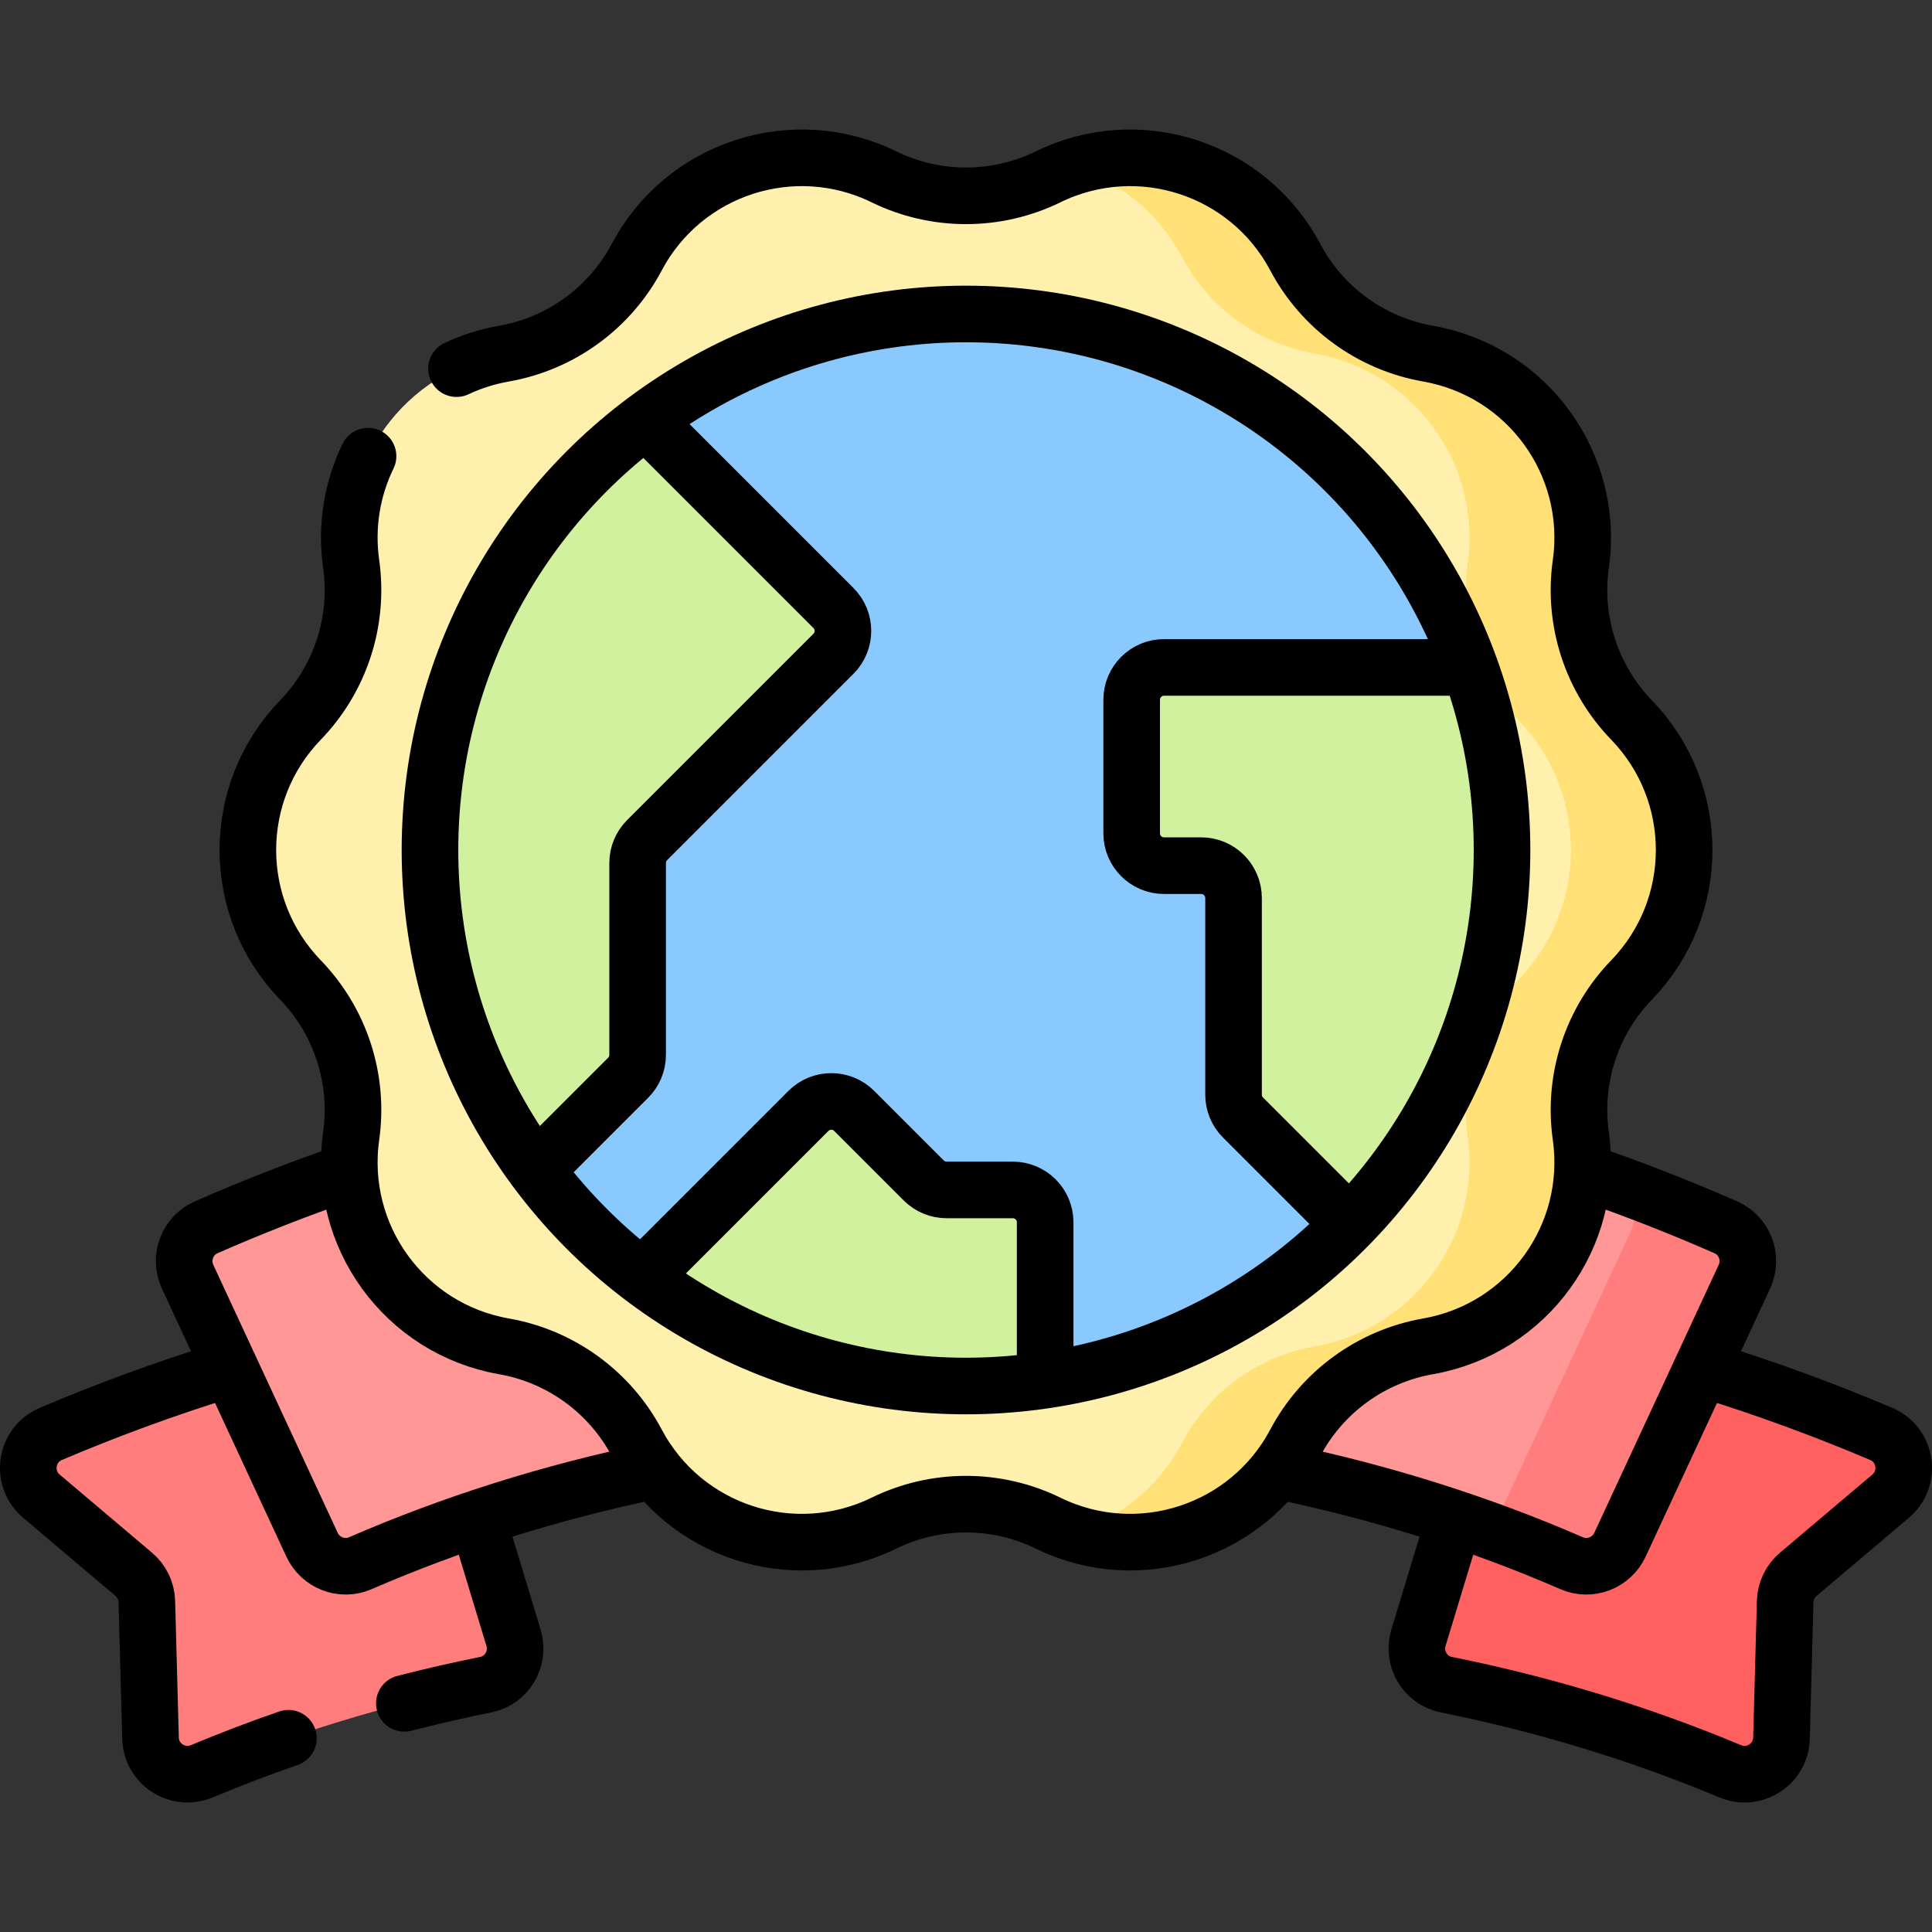
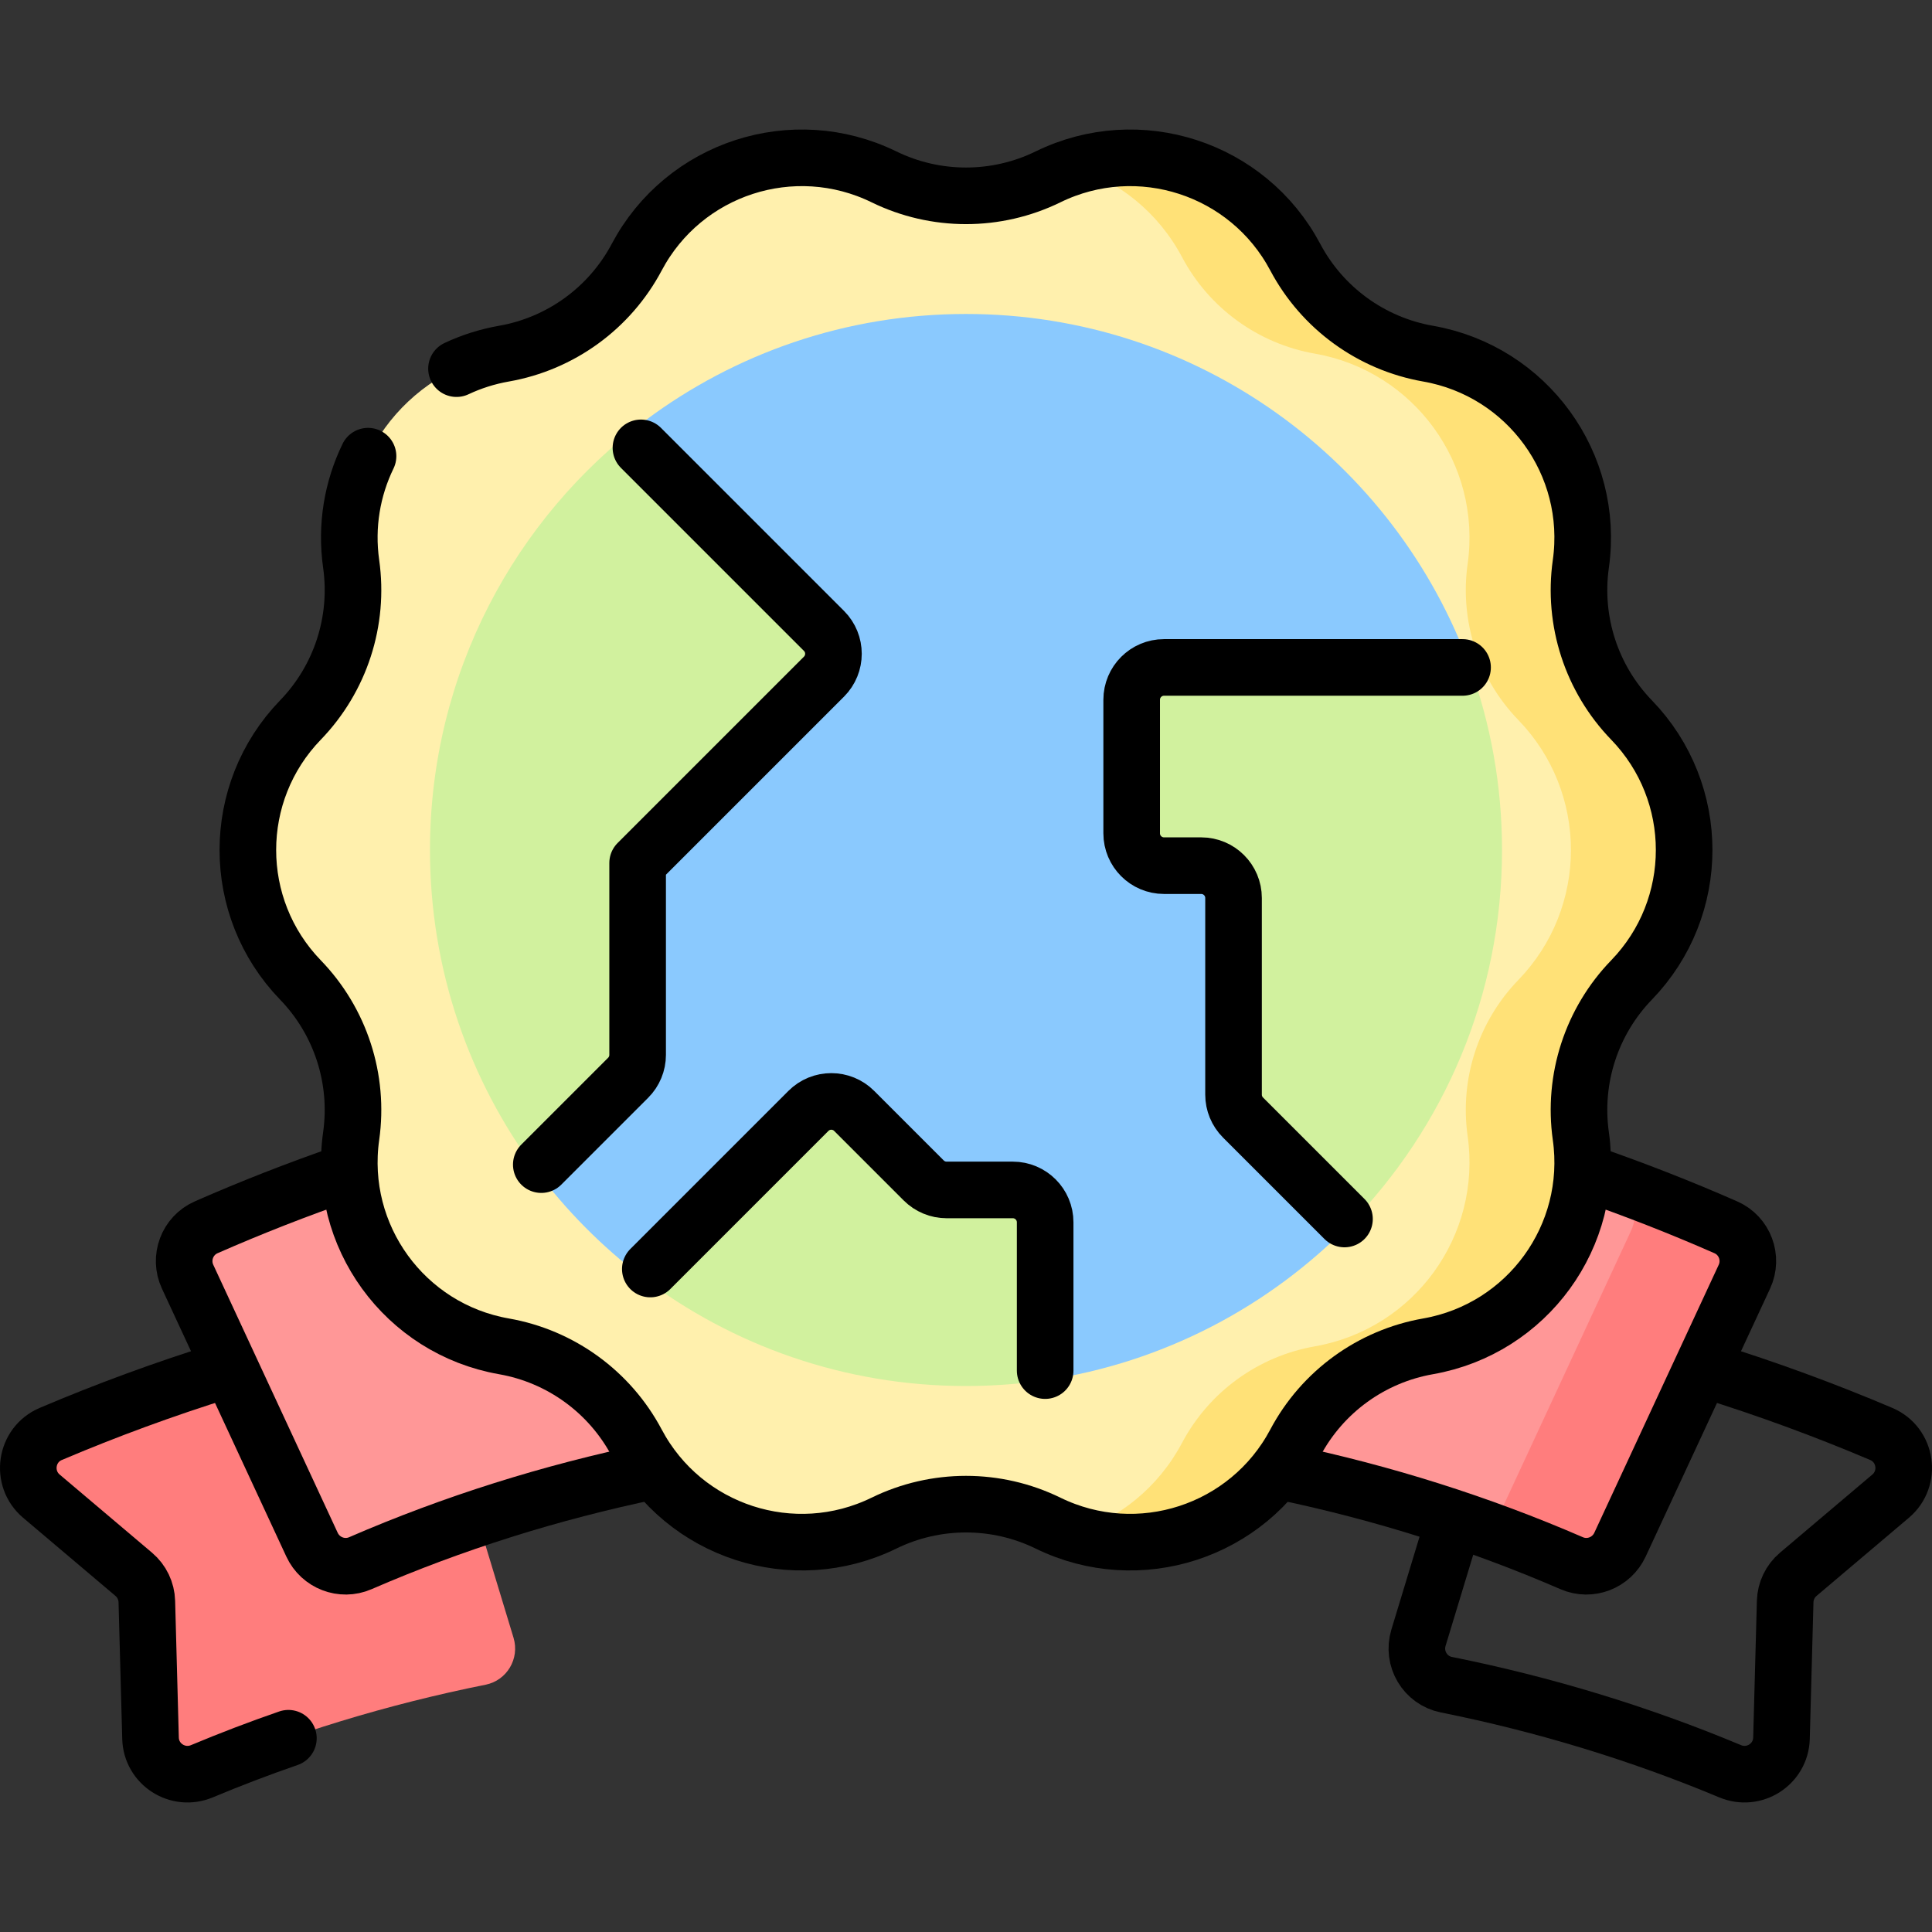
<svg xmlns="http://www.w3.org/2000/svg" version="1.1" id="Capa_1" x="0px" y="0px" viewBox="0 0 512 512" style="enable-background:new 0 0 512 512;" xml:space="preserve" width="512" height="512">
  <rect x="0" y="0" width="512" height="512" fill="#333333" stroke="none" />
  <g>
    <g>
-       <path style="fill:#FF6161;" d="M401.339,350.18c33.27,6.58,65.894,16.523,97.215,29.831c6.704,2.849,8.035,11.783,2.474,16.489&#10;&#09;&#09;&#09;l-24.477,20.712c-2.128,1.801-3.388,4.424-3.463,7.211l-0.978,36.225c-0.186,6.899-7.244,11.416-13.61,8.752&#10;&#09;&#09;&#09;c-24.003-10.047-49.268-17.736-75.204-22.94c-5.646-1.133-9.061-6.92-7.39-12.431L401.339,350.18z" />
      <path style="fill:#FF7D7D;" d="M110.661,350.18c-33.27,6.58-65.894,16.523-97.215,29.831c-6.704,2.849-8.035,11.783-2.474,16.489&#10;&#09;&#09;&#09;l24.477,20.712c2.128,1.801,3.388,4.424,3.463,7.211l0.978,36.225c0.186,6.899,7.244,11.416,13.61,8.752&#10;&#09;&#09;&#09;c24.003-10.047,49.268-17.736,75.204-22.94c5.646-1.133,9.061-6.92,7.39-12.431L110.661,350.18z" />
      <path style="fill:#FF9797;" d="M49.715,338.336l32.971,71.019c2.24,4.824,7.918,7.029,12.797,4.913&#10;&#09;&#09;&#09;c49.651-21.54,104.933-32.889,160.517-32.889c46.228,0,92.247,7.85,134.991,22.883c8.651,3.043,17.169,5.38,25.526,9.006&#10;&#09;&#09;&#09;c4.879,2.117,10.557-0.089,12.797-4.913l31.971-70.019c2.308-4.971,1.094-9.886-3.924-12.09&#10;&#09;&#09;&#09;c-9.26-4.067-18.639-8.837-28.119-12.31c-120.363-44.096-257.027-40.326-374.602,11.31&#10;&#09;&#09;&#09;C49.621,327.45,47.407,333.365,49.715,338.336z" />
      <g>
        <path style="fill:#FF7D7D;" d="M457.361,325.246c-9.26-4.067-18.642-7.828-28.122-11.301c3.665,2.769,5.049,7.822,3.029,12.173&#10;&#09;&#09;&#09;&#09;l-33.631,72.439c-1.475,3.176-4.413,5.23-7.648,5.713c8.651,3.043,17.171,6.372,25.529,9.998&#10;&#09;&#09;&#09;&#09;c4.879,2.117,10.557-0.089,12.797-4.913l32.971-71.019C464.593,333.365,462.379,327.45,457.361,325.246z" />
      </g>
      <path style="fill:#FFF0AD;" d="M277.752,46.865L277.752,46.865c2.209-1.08,4.459-1.98,6.736-2.707&#10;&#09;&#09;&#09;c22.461-7.173,47.401,12.563,58.77,33.991l0,0c7.16,13.496,10.148,12.932,25.196,15.571l0,0&#10;&#09;&#09;&#09;c26.315,4.616,44.226,29.27,40.485,55.723l0,0c-2.14,15.127,2.821,30.395,13.444,41.375h0c18.576,19.202,18.576,49.675,0,68.877h0&#10;&#09;&#09;&#09;c-10.622,10.98-15.583,26.248-13.444,41.375l0,0c3.742,26.453-4.17,41.107-30.485,45.723l0,0&#10;&#09;&#09;&#09;c-15.048,2.639-28.035,12.076-35.196,25.571l0,0c-11.37,21.429-36.31,41.164-58.77,33.991c-2.276-0.727-4.527-1.627-6.736-2.707v0&#10;&#09;&#09;&#09;c-13.725-6.709-29.779-6.709-43.505,0v0c-24.002,11.733-52.984,2.316-65.506-21.284l0,0c-7.16-13.496-20.148-22.932-35.196-25.571&#10;&#09;&#09;&#09;l0,0c-26.314-4.616-44.226-29.27-40.485-55.723l0,0c2.14-15.127-2.821-30.395-13.444-41.375h0&#10;&#09;&#09;&#09;c-18.576-19.202-18.576-49.675,0-68.877h0c10.622-10.98,15.583-26.248,13.444-41.375l0,0&#10;&#09;&#09;&#09;c-3.742-26.453,14.17-51.107,40.485-55.723l0,0c15.048-2.64,28.035-12.076,35.196-25.571l0,0&#10;&#09;&#09;&#09;c12.522-23.6,41.504-33.017,65.506-21.284v0C247.973,53.575,264.027,53.575,277.752,46.865z" />
      <g>
        <path style="fill:#FFE177;" d="M432.383,190.819L432.383,190.819c-10.622-10.98-15.583-26.248-13.444-41.375v0&#10;&#09;&#09;&#09;&#09;c3.742-26.453-14.17-51.107-40.485-55.723l0,0c-15.048-2.639-28.035-12.076-35.196-25.571v0&#10;&#09;&#09;&#09;&#09;c-11.37-21.429-36.309-31.161-58.77-23.988c11.943,3.792,22.452,12.082,28.77,23.988v0c7.16,13.496,20.148,22.932,35.196,25.571&#10;&#09;&#09;&#09;&#09;l0,0c26.314,4.616,44.227,29.27,40.485,55.723v0c-2.14,15.127,2.821,30.395,13.444,41.375h0&#10;&#09;&#09;&#09;&#09;c18.576,19.202,18.576,49.675,0,68.877h0c-10.622,10.98-15.583,26.248-13.444,41.375l0,0&#10;&#09;&#09;&#09;&#09;c3.742,26.453-14.17,51.107-40.485,55.723l0,0c-15.048,2.64-28.035,12.076-35.196,25.571v0&#10;&#09;&#09;&#09;&#09;c-6.317,11.906-16.826,20.196-28.77,23.988c22.461,7.173,47.4-2.56,58.77-23.988v0c7.16-13.496,20.148-22.932,35.196-25.571l0,0&#10;&#09;&#09;&#09;&#09;c26.314-4.616,44.227-29.27,40.485-55.723l0,0c-2.14-15.127,2.821-30.395,13.444-41.375h0&#10;&#09;&#09;&#09;&#09;C450.959,240.494,450.959,210.02,432.383,190.819z" />
      </g>
      <path style="fill:#8AC9FE;" d="M388.051,225.257c0,38.587-5.386,73.581-30.357,99.181c-21.186,21.72-49.272,36.678-80.716,41.332&#10;&#09;&#09;&#09;c-6.846,1.013-13.851-8.462-20.978-8.462c-32.243,0-61.978-0.743-85.819-18.844c-10.665-8.097-20.151-17.667-28.154-28.407&#10;&#09;&#09;&#09;c-17.638-23.667-18.077-53.014-18.077-84.8c0-46.622,12.46-87.998,47.15-113.898c23.685-17.683,53.07-28.153,84.901-28.153&#10;&#09;&#09;&#09;c61.463,0,113.809,39.036,133.598,93.668C395.068,191.975,388.051,208.268,388.051,225.257z" />
      <path style="fill:#D1F19E;" d="M357.687,324.431c24.971-25.6,40.364-60.587,40.364-99.174c0-16.99-2.987-33.28-8.457-48.381&#10;&#09;&#09;&#09;h-81.114c-4.736,0-8.574,3.839-8.574,8.574v35.383c0,4.736,3.839,8.575,8.574,8.575h9.846c4.736,0,8.574,3.839,8.574,8.574v52.109&#10;&#09;&#09;&#09;c0,2.274,0.903,4.455,2.512,6.063L357.687,324.431z" />
      <path style="fill:#D1F19E;" d="M113.949,225.257c0,31.786,10.442,61.131,28.08,84.798l24.438-24.438&#10;&#09;&#09;&#09;c1.608-1.608,2.511-3.789,2.511-6.063v-50.85c0-2.274,0.903-4.455,2.512-6.063l49.383-49.383c3.349-3.349,3.349-8.778,0-12.126&#10;&#09;&#09;&#09;L171.1,111.36C136.41,137.26,113.949,178.635,113.949,225.257z" />
      <path style="fill:#D1F19E;" d="M214.24,294.403l-44.054,44.054c23.841,18.102,53.57,28.851,85.814,28.851&#10;&#09;&#09;&#09;c7.128,0,14.131-0.532,20.977-1.545V323.92c0-4.736-3.839-8.574-8.574-8.574h-17.543c-2.274,0-4.455-0.903-6.063-2.511&#10;&#09;&#09;&#09;l-18.43-18.431C223.017,291.055,217.588,291.055,214.24,294.403z" />
    </g>
    <g>
      <path style="fill:none;stroke:#000000;stroke-width:15;stroke-linecap:round;stroke-linejoin:round;stroke-miterlimit:10;" d="&#10;&#09;&#09;&#09;M58.852,363.337c-15.382,4.8-30.541,10.358-45.405,16.675c-6.704,2.849-8.035,11.783-2.474,16.489l24.477,20.712&#10;&#09;&#09;&#09;c2.128,1.801,3.388,4.424,3.463,7.211l0.978,36.225c0.186,6.899,7.244,11.417,13.61,8.752c7.525-3.15,15.173-6.068,22.928-8.75" />
-       <path style="fill:none;stroke:#000000;stroke-width:15;stroke-linecap:round;stroke-linejoin:round;stroke-miterlimit:10;" d="&#10;&#09;&#09;&#09;M107.156,451.397c7.122-1.837,14.309-3.483,21.549-4.935c5.646-1.133,9.061-6.92,7.39-12.431l-9.058-29.864" />
      <path style="fill:none;stroke:#000000;stroke-width:15;stroke-linecap:round;stroke-linejoin:round;stroke-miterlimit:10;" d="&#10;&#09;&#09;&#09;M452.622,363.173c15.563,4.838,30.898,10.45,45.932,16.839c6.704,2.849,8.035,11.783,2.474,16.489l-24.477,20.712&#10;&#09;&#09;&#09;c-2.128,1.801-3.388,4.424-3.463,7.211l-0.978,36.225c-0.186,6.899-7.244,11.417-13.61,8.752&#10;&#09;&#09;&#09;c-24.003-10.047-49.268-17.736-75.204-22.94c-5.646-1.133-9.061-6.92-7.39-12.431l9.15-30.165" />
      <path style="fill:none;stroke:#000000;stroke-width:15;stroke-linecap:round;stroke-linejoin:round;stroke-miterlimit:10;" d="&#10;&#09;&#09;&#09;M120.977,97.695c3.906-1.839,8.118-3.194,12.569-3.975h0c15.048-2.64,28.035-12.076,35.196-25.571v0&#10;&#09;&#09;&#09;c12.522-23.6,41.504-33.017,65.506-21.284l0,0c13.725,6.709,29.779,6.709,43.505,0l0,0c24.002-11.733,52.984-2.316,65.506,21.284&#10;&#09;&#09;&#09;v0c7.16,13.496,20.148,22.932,35.196,25.571h0c26.315,4.616,44.226,29.27,40.485,55.723v0&#10;&#09;&#09;&#09;c-2.14,15.127,2.821,30.395,13.444,41.375h0c18.576,19.202,18.576,49.675,0,68.877l0,0c-10.622,10.98-15.583,26.248-13.444,41.375&#10;&#09;&#09;&#09;v0c3.742,26.453-14.17,51.107-40.485,55.723h0c-15.048,2.64-28.035,12.076-35.196,25.571v0&#10;&#09;&#09;&#09;c-12.522,23.6-41.504,33.017-65.506,21.284l0,0c-13.725-6.709-29.779-6.709-43.505,0l0,0&#10;&#09;&#09;&#09;c-24.002,11.733-52.984,2.316-65.506-21.284v0c-7.16-13.496-20.148-22.932-35.196-25.571h0&#10;&#09;&#09;&#09;c-26.314-4.616-44.226-29.27-40.485-55.723v0c2.14-15.127-2.821-30.395-13.444-41.375l0,0c-18.576-19.202-18.576-49.675,0-68.877&#10;&#09;&#09;&#09;h0c10.622-10.98,15.583-26.248,13.444-41.375v0c-1.432-10.121,0.307-19.979,4.473-28.552" />
      <path style="fill:none;stroke:#000000;stroke-width:15;stroke-linecap:round;stroke-linejoin:round;stroke-miterlimit:10;" d="&#10;&#09;&#09;&#09;M340.281,390.119c26.343,5.524,51.962,13.619,76.236,24.149c4.879,2.117,10.557-0.089,12.797-4.913l32.971-71.019&#10;&#09;&#09;&#09;c2.308-4.971,0.094-10.886-4.924-13.09c-12.031-5.284-24.261-10.066-36.654-14.347" />
      <path style="fill:none;stroke:#000000;stroke-width:15;stroke-linecap:round;stroke-linejoin:round;stroke-miterlimit:10;" d="&#10;&#09;&#09;&#09;M91.295,310.898c-12.393,4.281-24.624,9.064-36.655,14.348c-5.018,2.204-7.232,8.119-4.924,13.09l32.971,71.019&#10;&#09;&#09;&#09;c2.24,4.824,7.918,7.03,12.797,4.913c24.568-10.658,50.515-18.822,77.195-24.349" />
      <path style="fill:none;stroke:#000000;stroke-width:15;stroke-linecap:round;stroke-linejoin:round;stroke-miterlimit:10;" d="&#10;&#09;&#09;&#09;M387.594,176.876h-79.114c-4.736,0-8.574,3.839-8.574,8.574v35.383c0,4.736,3.839,8.575,8.574,8.575h9.846&#10;&#09;&#09;&#09;c4.736,0,8.574,3.839,8.574,8.575v52.109c0,2.274,0.903,4.455,2.512,6.063l26.891,26.891" />
      <path style="fill:none;stroke:#000000;stroke-width:15;stroke-linecap:round;stroke-linejoin:round;stroke-miterlimit:10;" d="&#10;&#09;&#09;&#09;M276.977,363.224V323.92c0-4.736-3.839-8.574-8.574-8.574h-17.543c-2.274,0-4.455-0.903-6.063-2.511l-18.43-18.431&#10;&#09;&#09;&#09;c-3.349-3.349-8.778-3.349-12.126,0l-41.899,41.899" />
-       <circle style="fill:none;stroke:#000000;stroke-width:15;stroke-linecap:round;stroke-linejoin:round;stroke-miterlimit:10;" cx="256" cy="225.257" r="142.051" />
-       <path style="fill:none;stroke:#000000;stroke-width:15;stroke-linecap:round;stroke-linejoin:round;stroke-miterlimit:10;" d="&#10;&#09;&#09;&#09;M143.447,308.637l23.02-23.02c1.608-1.608,2.511-3.789,2.511-6.063v-50.85c0-2.274,0.903-4.455,2.512-6.063l49.383-49.383&#10;&#09;&#09;&#09;c3.349-3.349,3.349-8.778,0-12.126l-48.506-48.506" />
+       <path style="fill:none;stroke:#000000;stroke-width:15;stroke-linecap:round;stroke-linejoin:round;stroke-miterlimit:10;" d="&#10;&#09;&#09;&#09;M143.447,308.637l23.02-23.02c1.608-1.608,2.511-3.789,2.511-6.063v-50.85l49.383-49.383&#10;&#09;&#09;&#09;c3.349-3.349,3.349-8.778,0-12.126l-48.506-48.506" />
    </g>
  </g>
</svg>